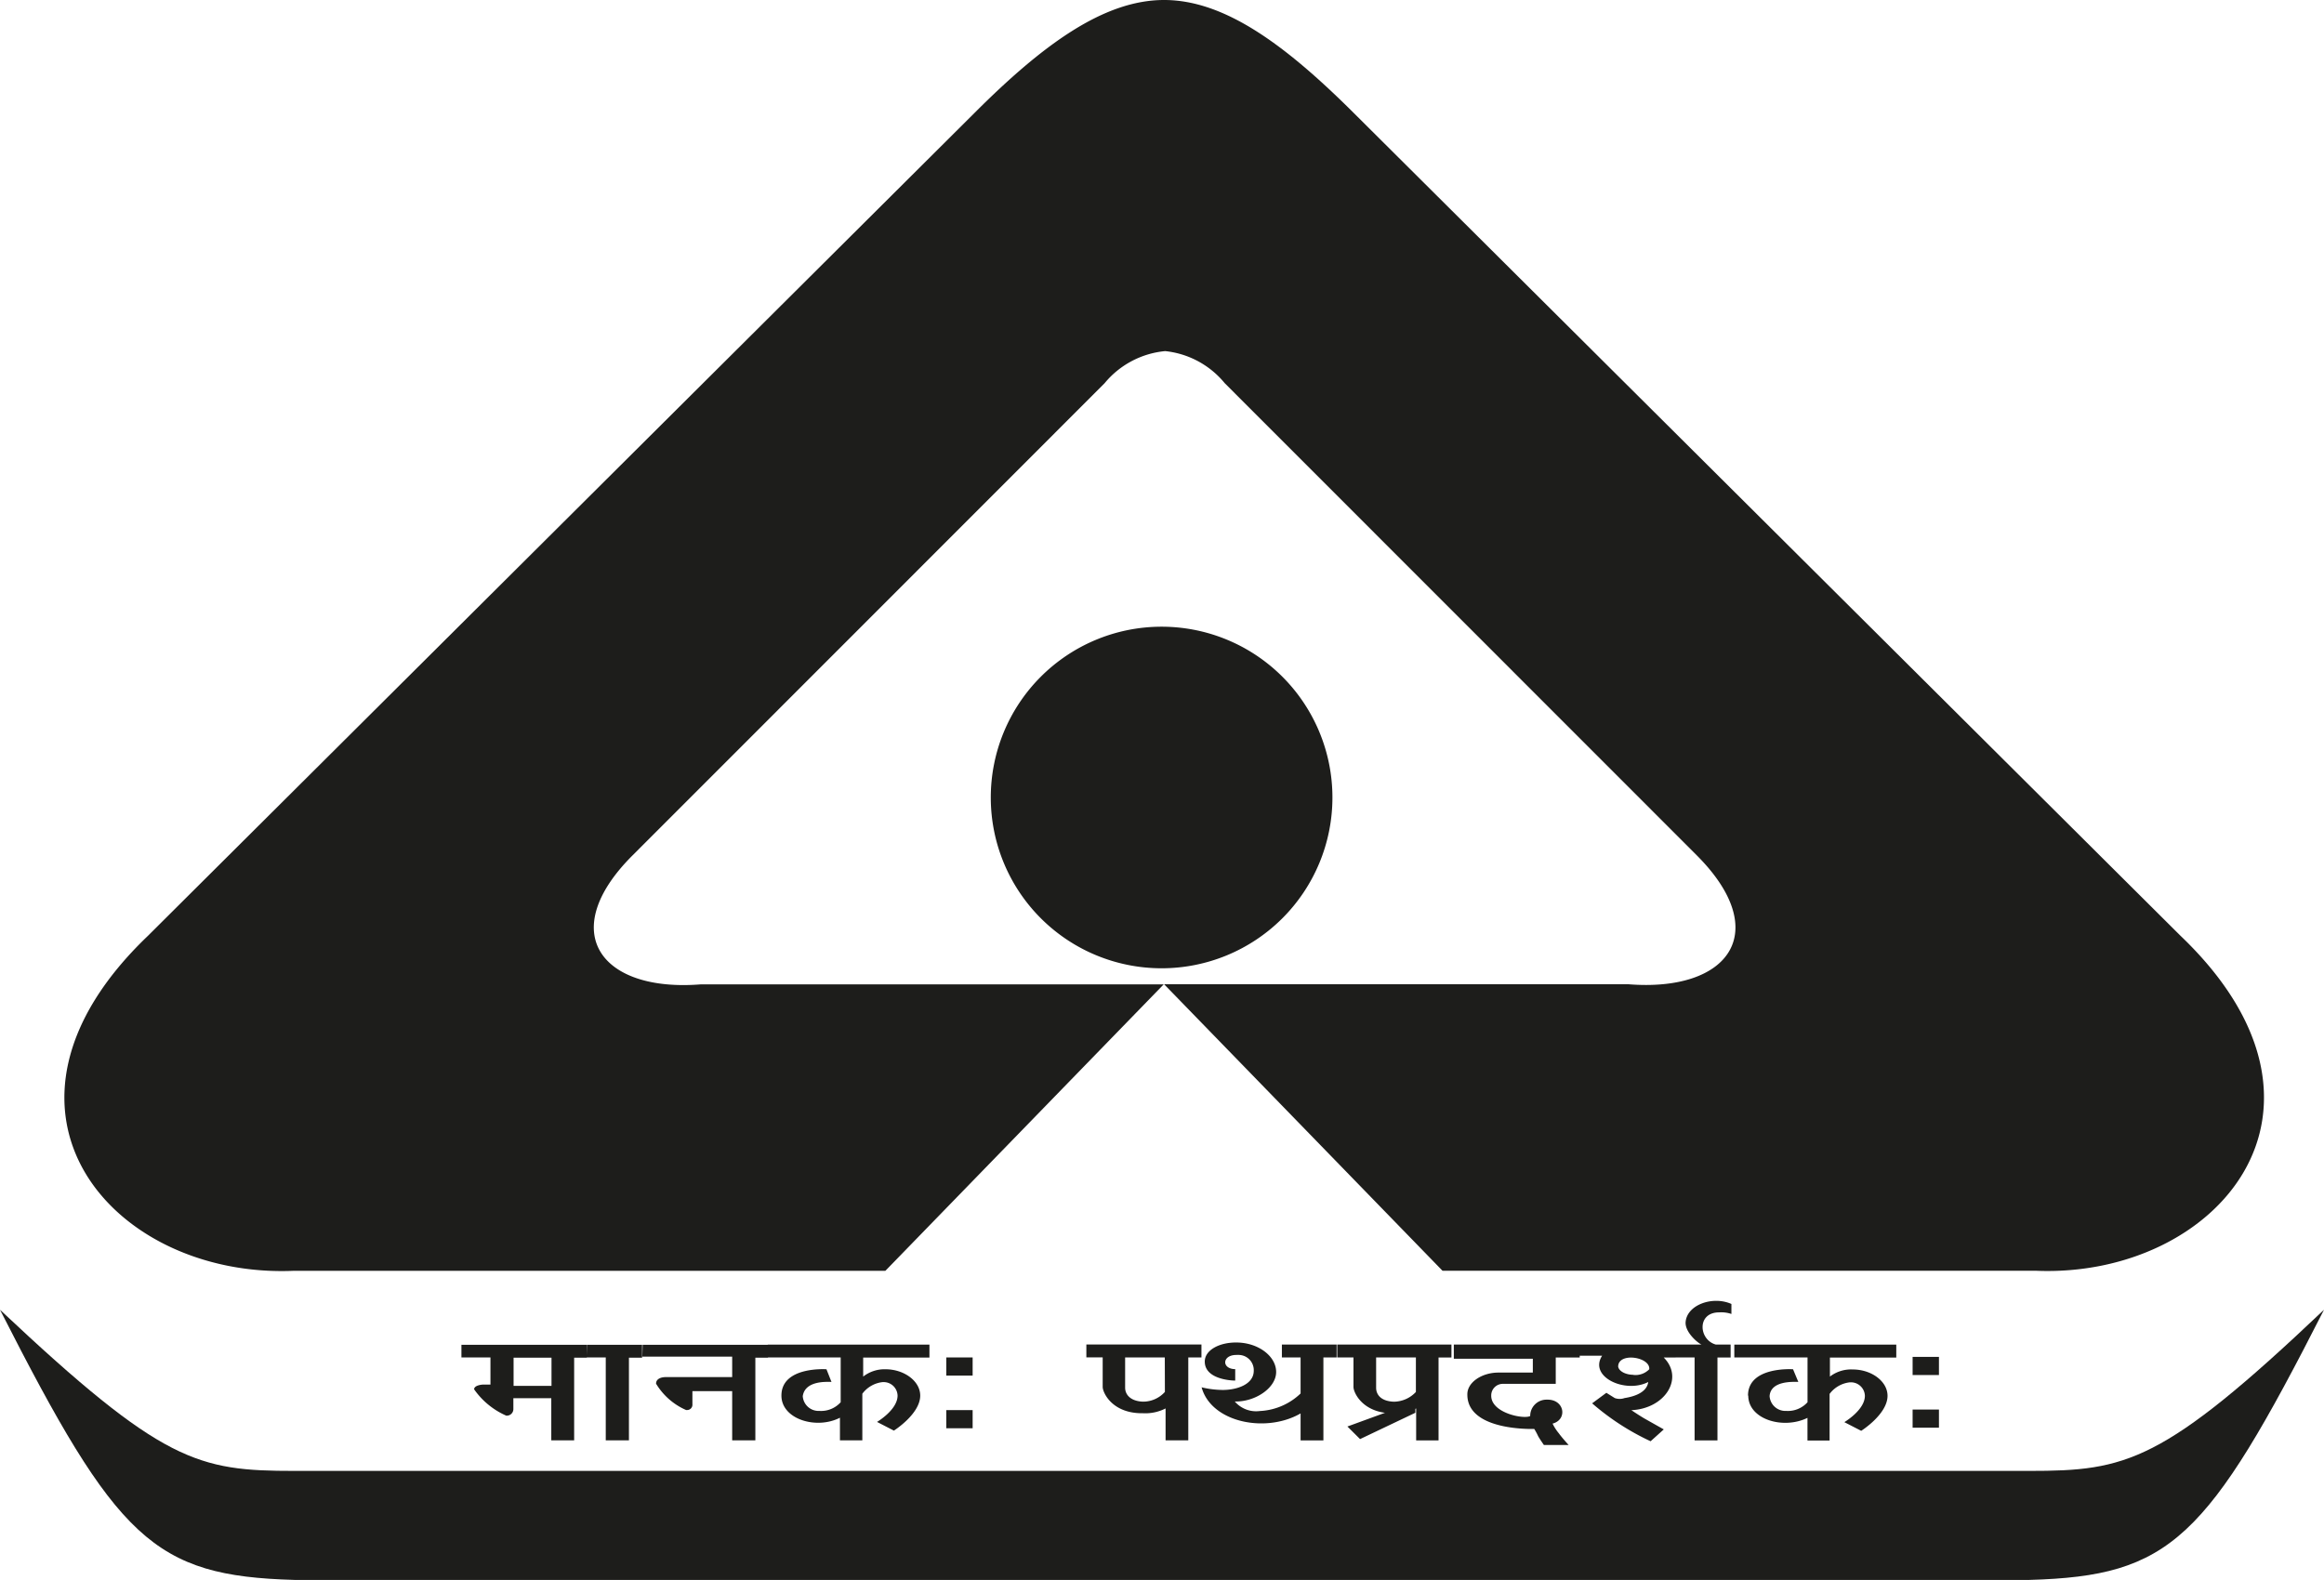
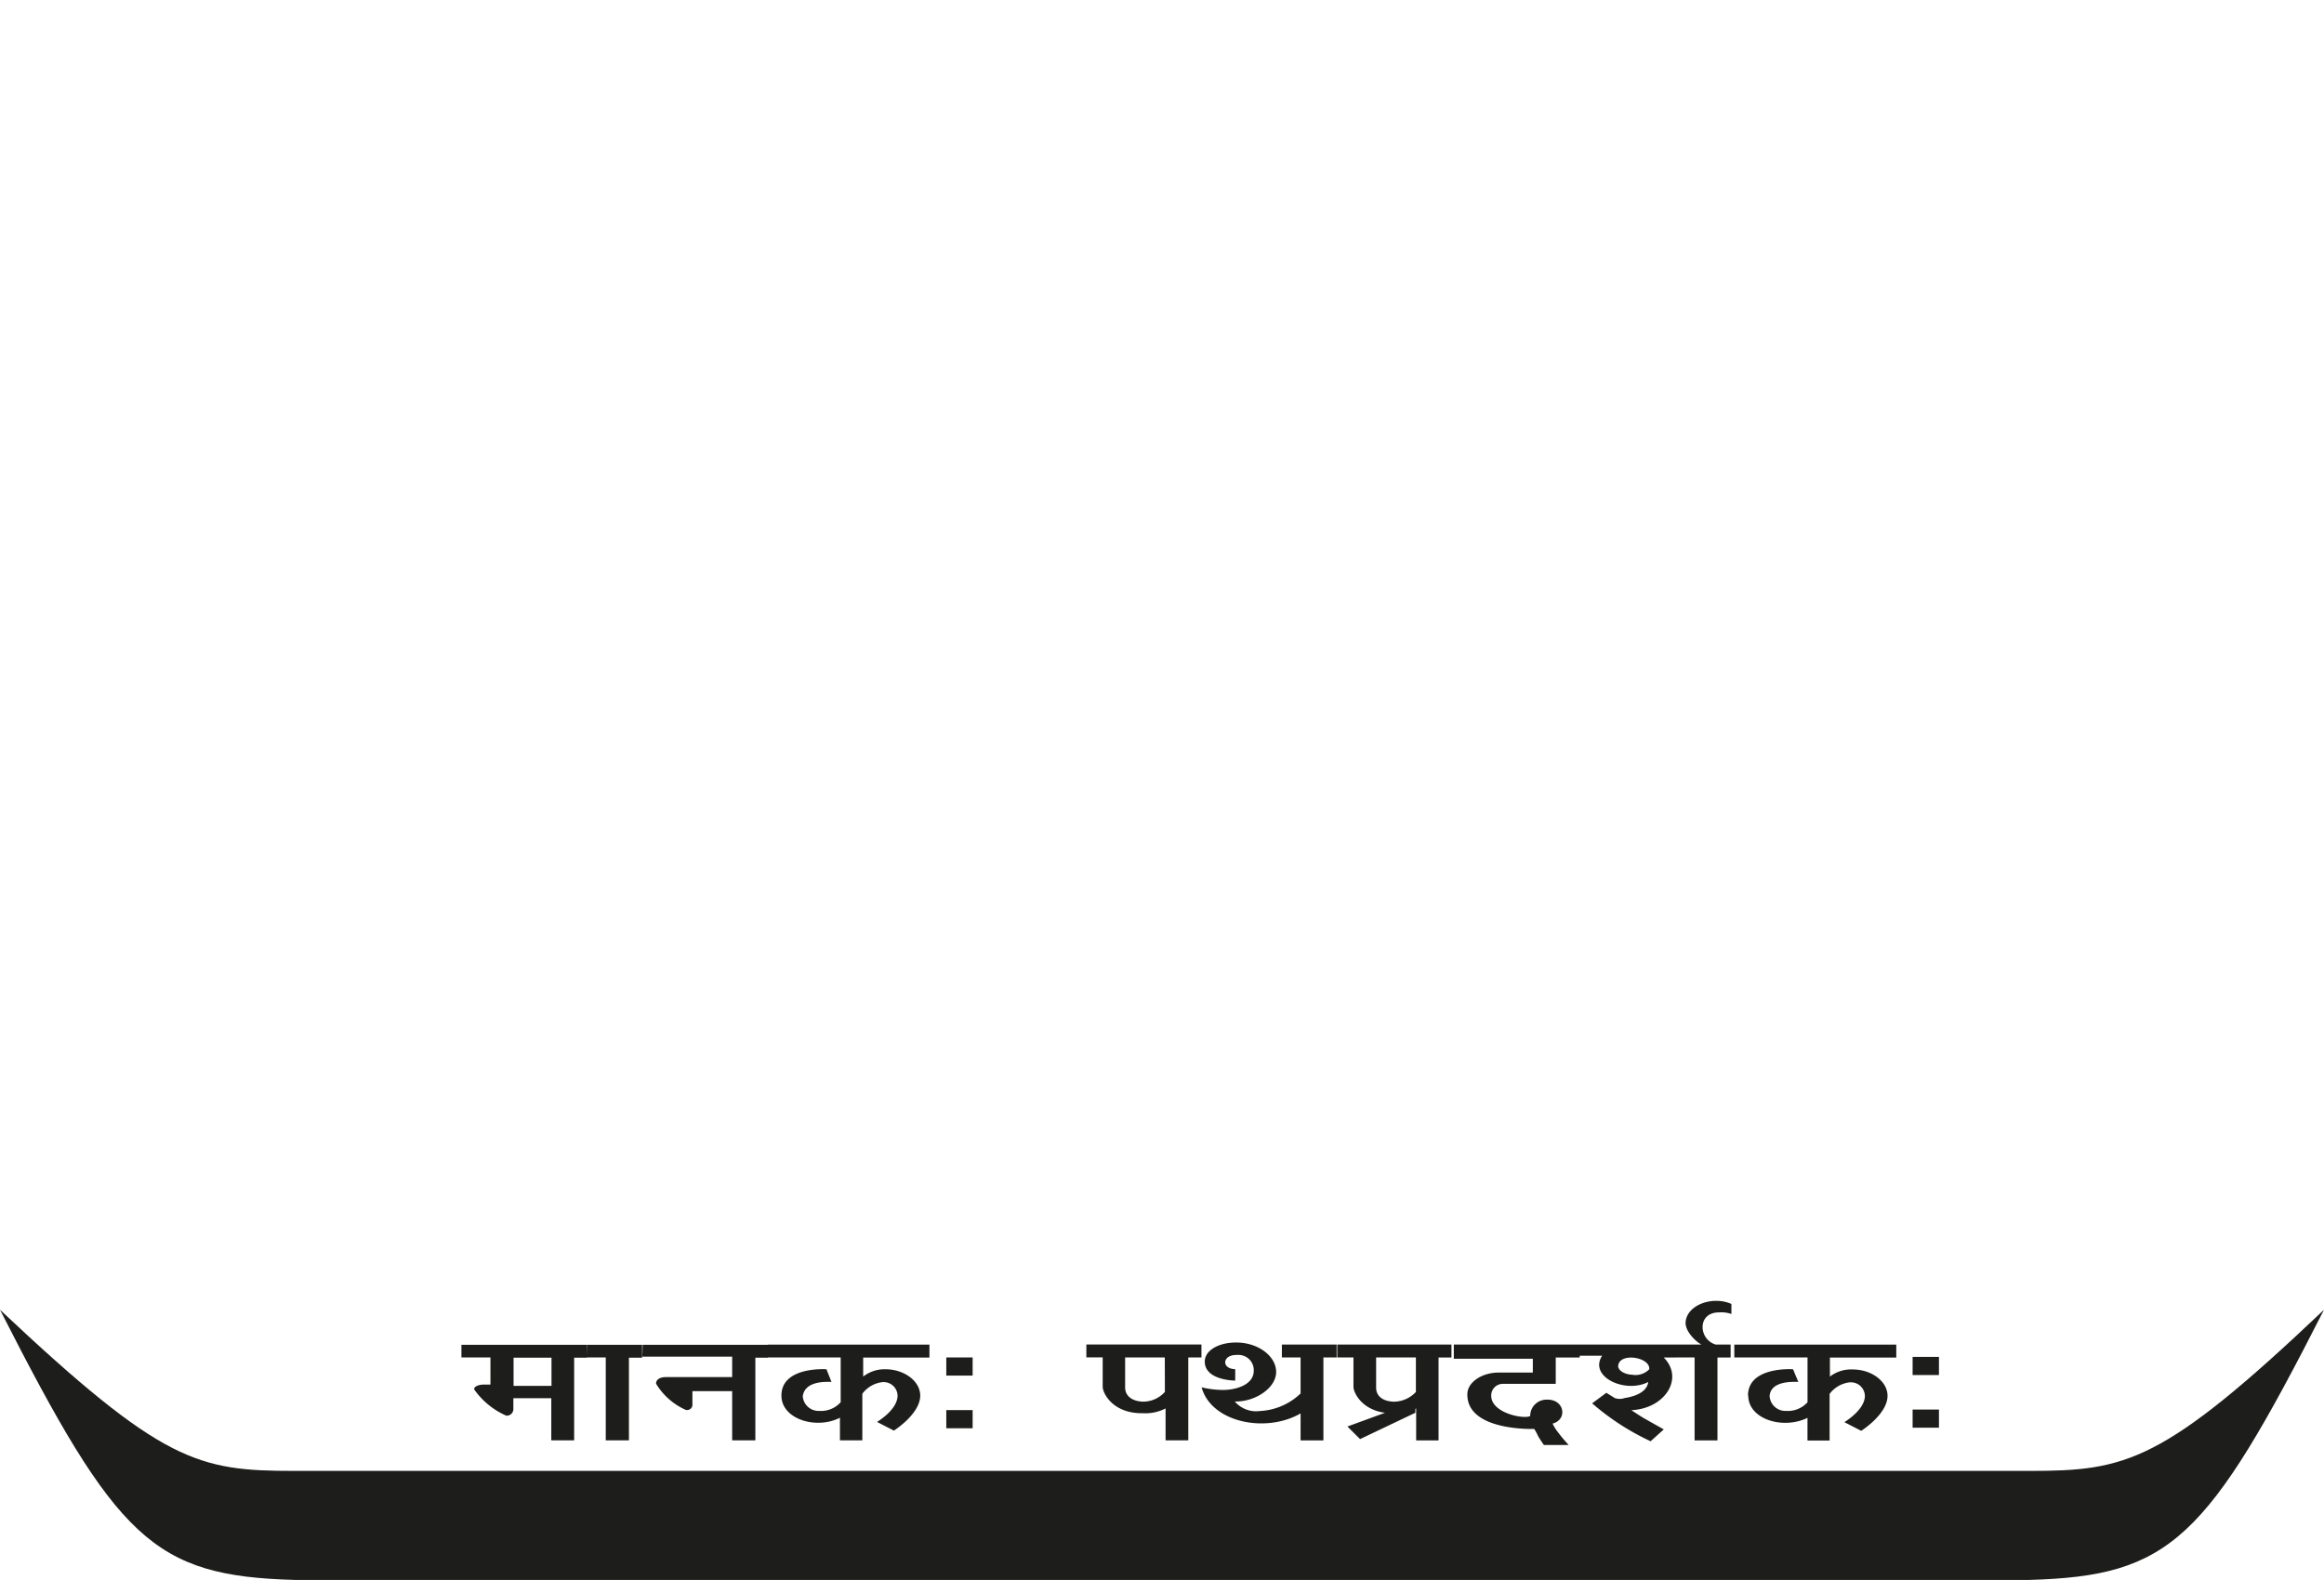
<svg xmlns="http://www.w3.org/2000/svg" id="Layer_1" data-name="Layer 1" viewBox="0 0 441.2 300">
  <defs>
    <style>.cls-1,.cls-2{fill:#1d1d1b;}.cls-1{fill-rule:evenodd;}</style>
  </defs>
  <title>BIS-Hallmark</title>
  <g id="Group_21622" data-name="Group 21622">
-     <path id="Path_26112" data-name="Path 26112" class="cls-1" d="M221,66.65a16.88,16.88,0,0,1,11.5,6.1l89.6,89.64c14.55,14.55,6.15,26.05-13,24.5H221l52.85,54.4H386.4c34.45,1.5,62.05-30.65,27.55-63.61L257,21.45C243.94,8.44,232.45,0,221,0s-23,8.45-36,21.45L28.08,177.7c-34.5,33-6.9,65,27.55,63.61H168.08l52.85-54.4H133.1c-19.15,1.55-27.55-10-13-24.5l89.6-89.64a16.94,16.94,0,0,1,11.5-6.1" />
-     <path id="Path_26113" data-name="Path 26113" class="cls-1" d="M220.4,119a32.43,32.43,0,1,0,.25,0" />
    <path id="Path_26114" data-name="Path 26114" class="cls-1" d="M220.6,300H385.25c26.85-.75,33.75-7.65,55.95-51.3-30.65,29.1-37.55,30.6-55.95,30.6H55.9c-18.35,0-25-1.5-55.9-30.6,22.2,43.65,29.1,50.55,55.9,51.3Z" />
    <path id="Path_26115" data-name="Path 26115" class="cls-2" d="M363.1,267.65h5v3.45h-5Zm0-10h5v3.45h-5ZM331.85,265c0-5.6,8.55-5,8.55-5l1,2.4c-.85,0-5.25-.3-5.45,2.7a3,3,0,0,0,3.09,2.81h.11a5,5,0,0,0,4-1.65v-8.5H329.25v-2.44H360v2.46h-12.6v3.61a6.59,6.59,0,0,1,4.34-1.35c3.55,0,6.6,2.25,6.6,5,0,3.5-5,6.65-5,6.65l-3.2-1.65s3.9-2.3,3.9-5a2.65,2.65,0,0,0-2.73-2.56h-.12a5.55,5.55,0,0,0-3.85,2.2v8.85h-4.2v-4.3c-4.65,2.27-11.24.27-11.24-4.23Zm-3.15-17.35v1.85a6,6,0,0,0-2.35-.3c-4.33,0-3.85,5.4-.44,6.15H323.1c-.85-.36-3.14-2.35-3.1-4.2.15-3.35,5.1-5.15,8.7-3.55Zm-10.6,7.66h10.45v2.46h-2.5v15.74h-4.34V257.75H318.1v-2.44Zm-8.05,5.76A3.63,3.63,0,0,0,313.1,260c.25-2.35-5.9-3.3-5.9-.5.16.9,1.45,1.55,2.9,1.55Zm-10.25-5.76h18.3v2.46h-2.25c3.9,3.9.3,9.7-6.14,10,0,0,1.55,1.05,2.6,1.65l3.55,2-2.5,2.25a47.19,47.19,0,0,1-11.1-7.2l2.7-2,1.6,1a2.8,2.8,0,0,0,1.85,0c3.8-.6,4.4-2.24,4.5-3.05-4.4,2.25-11.35-1-8.75-5h-4.34Zm-23.8,0h23.9v2.46h-4.55v5h-10a2.21,2.21,0,0,0-2.25,2.16v.1c0,3.3,6.2,4.5,7.4,3.85a3.09,3.09,0,0,1,3.09-3.11h.21c3.25,0,3.8,3.8.95,4.55a9.09,9.09,0,0,0,1.2,1.86c.65.9,1.85,2.2,1.85,2.2h-4.7s-.7-1-1.08-1.65a12.55,12.55,0,0,0-.75-1.4s-12.8.5-12.7-6.6c0-2.25,2.75-4.1,5.9-4.1H291V258H276v-2.45Zm-7.3,10.85v2.1l-10.5,5-2.4-2.39Zm-4.3,2.2c-5.65,0-7.45-3.9-7.45-5v-5.61h-3.08v-2.44h21.68v2.46H273.1v15.74h-4.25v-6.06a8.7,8.7,0,0,1-4.4.9Zm4.4-10.6h-7.55v5.75c0,1.3.9,2.55,3.35,2.65a5.8,5.8,0,0,0,4.2-1.85Zm-25.45-2.45h10.4v2.45h-2.51v15.75h-4.33V257.75h-3.55v-2.44ZM234.5,260v2.15c-1.05,0-5.78-.36-5.78-3.61,0-2.2,2.8-3.65,6-3.62,4.09,0,7.55,2.56,7.55,5.6s-4,5.7-7.85,5.6a5.32,5.32,0,0,0,4.75,1.81,12,12,0,0,0,8.25-3.85v4c-6.65,4.25-17.45,2.15-19.3-4.65a18,18,0,0,0,4,.5c2.7,0,5.9-1.05,5.9-3.65a2.89,2.89,0,0,0-2.75-3,3.33,3.33,0,0,0-.55,0c-2.75,0-2.85,2.7-.15,2.7Zm-17.71,8.35c-5.65,0-7.45-3.9-7.45-5v-5.61h-3.1v-2.44h21.85v2.46h-2.5v15.74h-4.31v-6.06a8.44,8.44,0,0,1-4.44.9Zm4.34-10.6H213.6v5.75c0,1.3,1,2.55,3.35,2.65a5.56,5.56,0,0,0,4.2-1.85Zm-41.48,10h5v3.45h-5Zm0-10h5v3.45h-5ZM148.35,265c0-5.6,8.55-5,8.55-5l.95,2.4c-.85,0-5-.3-5.45,2.7a3,3,0,0,0,3.08,2.81h.12a5,5,0,0,0,4-1.65v-8.5H145.75v-2.44h30.7v2.46H163.87v3.61A6.59,6.59,0,0,1,168.1,260c3.55,0,6.6,2.25,6.6,5,0,3.5-5,6.65-5,6.65L166.5,270s3.9-2.29,3.9-5a2.64,2.64,0,0,0-2.73-2.56h-.11a5.54,5.54,0,0,0-3.85,2.21v8.85h-4.25v-4.3C155,271.5,148.35,269.5,148.35,265ZM122,255.35h23.8v2.45h-2.4v15.7H139v-9.35h-7.55v2.5a1,1,0,0,1-1,1.09.66.66,0,0,1-.2,0,12.53,12.53,0,0,1-5.7-5c0-1.2,1.55-1.25,1.75-1.25H139V257.6H121.94Zm-10.55,0h10.45v2.45h-2.5v15.7H115V257.75h-3.61Zm-6.75,2.45h-7.2v5.35h7.2ZM87.6,255.35h23.8v2.45H109v15.7h-4.34v-8h-7.2v2.1a1.25,1.25,0,0,1-1.29,1.21h-.06a14.57,14.57,0,0,1-6.1-5c0-.79,1.55-.9,1.65-.9h1.45v-5.15H87.6Z" />
  </g>
</svg>